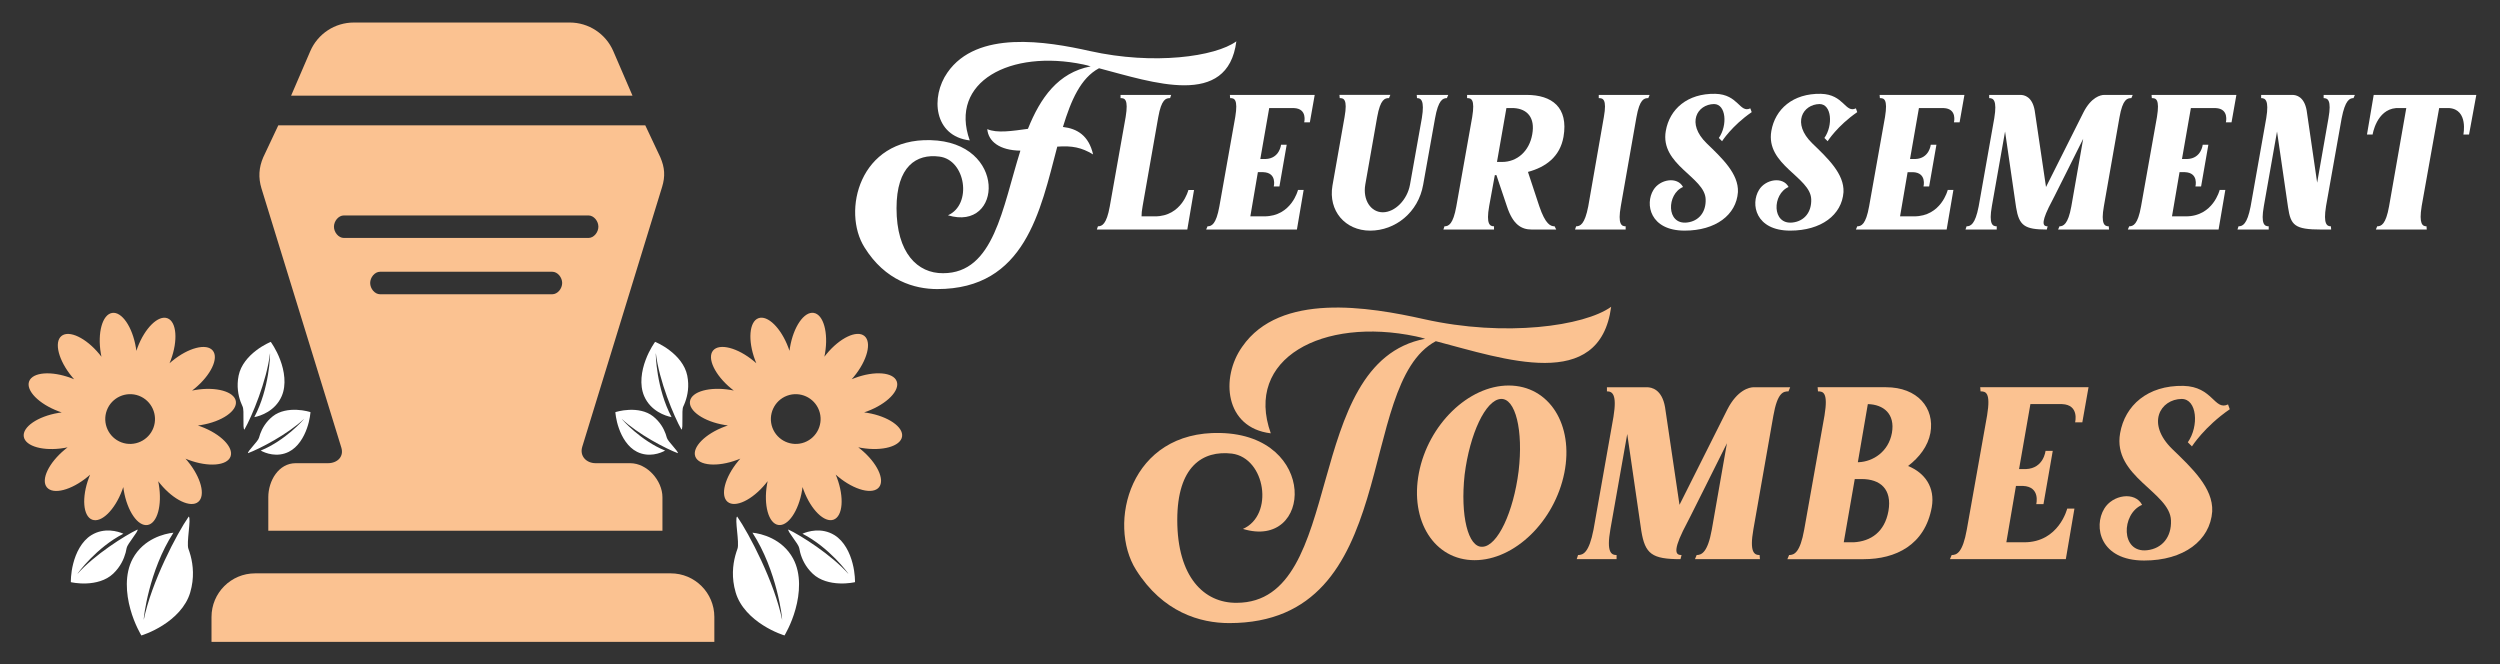
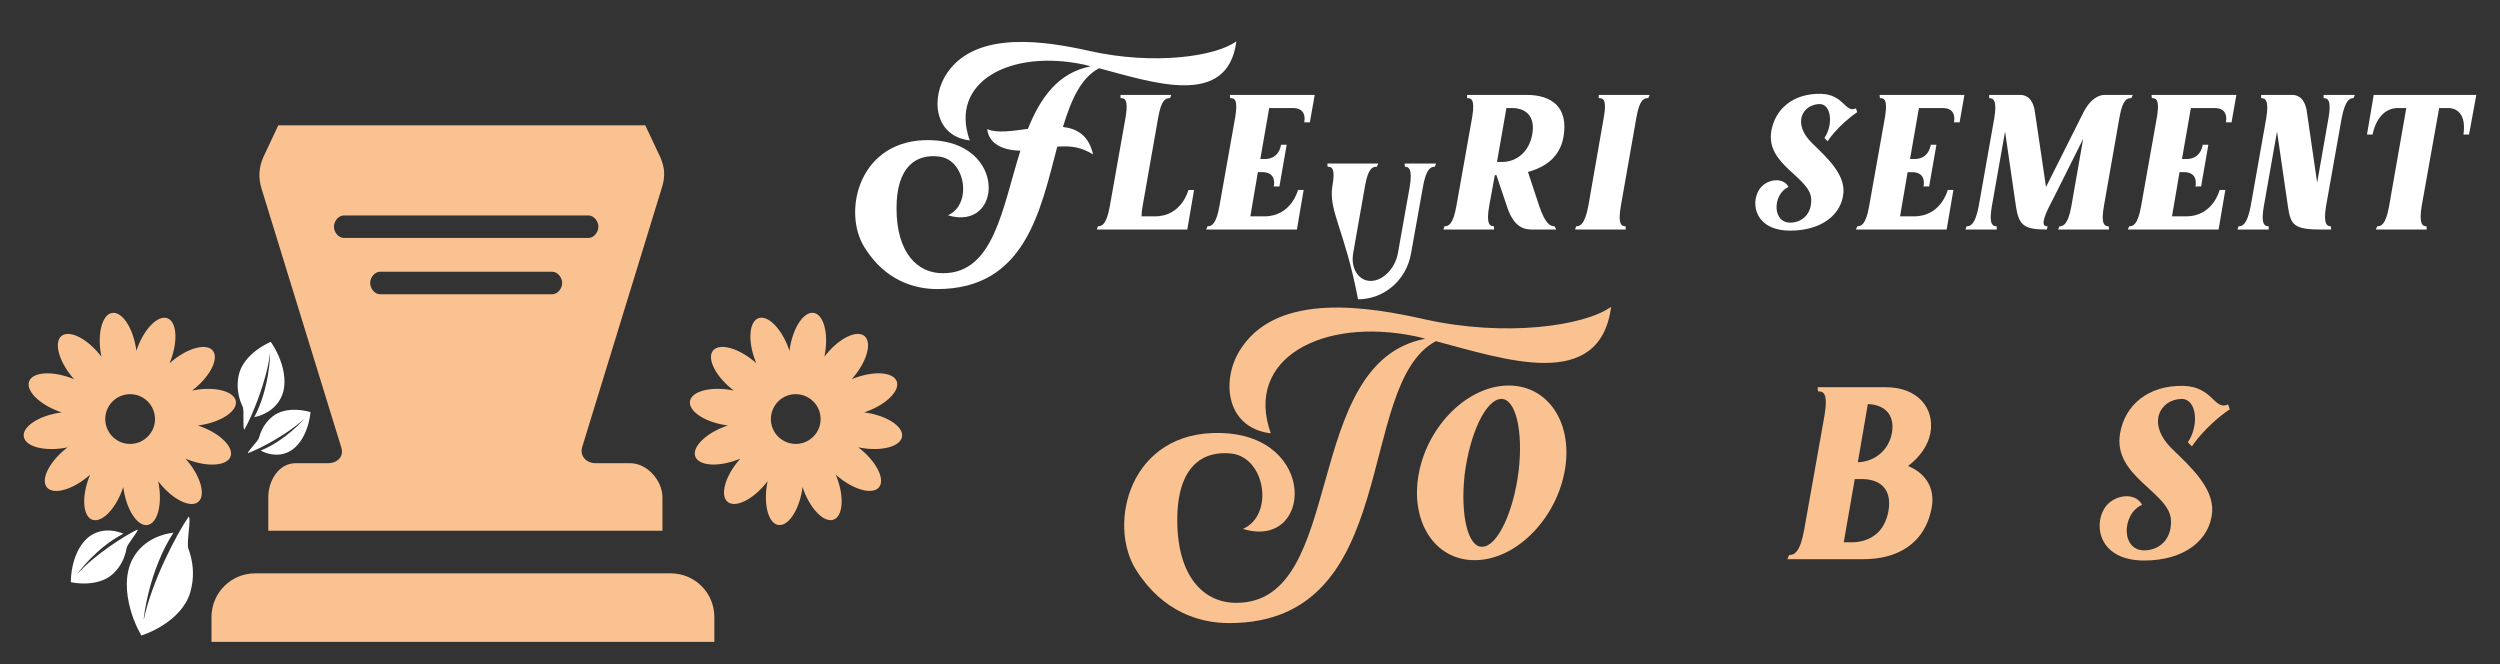
<svg xmlns="http://www.w3.org/2000/svg" version="1.1" id="Calque_1" x="0px" y="0px" width="222px" height="59px" viewBox="0 0 222 59" enable-background="new 0 0 222 59" xml:space="preserve">
  <rect x="0" y="0" width="222" height="59" fill="#333333" stroke="none" />
  <g>
    <g>
      <g>
        <path fill="#FFFFFF" d="M76.765,21.963c-2.009-3.182-0.479-9.688,5.859-9.518c6.839,0.166,6.409,8.154,1.554,6.672     c2.176-0.957,1.579-4.93-0.765-5.213c-2.033-0.266-3.802,0.859-3.802,4.59c0,3.969,1.865,5.789,4.137,5.766     c4.519,0,5.26-5.789,6.863-10.883c-1.842-0.025-2.846-0.813-2.942-1.912c0.861,0.381,2.224,0.164,3.611-0.025     c1.1-2.75,2.679-4.996,5.572-5.547c-0.215-0.072-0.431-0.119-0.646-0.168c-6.481-1.361-11.957,1.531-10.092,6.744     c-3.205-0.383-3.491-3.875-1.984-6.025c2.63-3.803,8.8-2.775,12.649-1.914c5.668,1.268,11.144,0.502,13.009-0.861     c-0.765,5.979-7.436,3.637-12.195,2.391c-1.626,0.863-2.487,2.848-3.205,5.213c1.267,0.145,2.295,0.766,2.679,2.439     c-1.029-0.621-1.866-0.787-3.181-0.691c-1.507,5.713-2.845,12.648-10.665,12.648C81.213,25.668,78.606,24.928,76.765,21.963z" />
        <path fill="#FFFFFF" d="M97.496,20.096c0.358,0,0.765-0.168,1.052-1.768l1.41-7.939c0.264-1.604-0.095-1.676-0.454-1.676V8.428     H104l-0.096,0.285c-0.358,0-0.765,0.072-1.052,1.699l-1.387,7.891c-0.072,0.385-0.096,0.67-0.096,0.91h1.196     c2.391,0,2.965-2.344,2.965-2.344h0.501l-0.598,3.514H97.4L97.496,20.096z" />
        <path fill="#FFFFFF" d="M107.228,20.096c0.358,0,0.766-0.168,1.052-1.768l1.411-7.939c0.263-1.604-0.096-1.676-0.454-1.676     l-0.024-0.285h7.533l-0.431,2.438h-0.502c0,0,0.311-1.219-0.909-1.268h-2.199l-0.79,4.521h0.479     c1.243-0.047,1.363-1.268,1.363-1.268h0.501l-0.646,3.705h-0.502c0,0,0.311-1.219-0.932-1.268h-0.479l-0.669,3.924h1.243     c2.415,0,2.989-2.344,2.989-2.344h0.502l-0.598,3.514h-8.059L107.228,20.096z" />
-         <path fill="#FFFFFF" d="M118.322,16.484l1.076-6.096c0.287-1.604-0.096-1.676-0.43-1.676l-0.024-0.285h4.519l-0.119,0.285     c-0.359,0-0.766,0.072-1.053,1.699l-1.053,5.979c-0.238,1.385,0.503,2.461,1.555,2.461c1.076,0,2.176-1.1,2.416-2.461     l1.052-5.906c0.262-1.604-0.096-1.771-0.431-1.771l-0.024-0.285h2.798l-0.12,0.285c-0.359,0-0.765,0.168-1.052,1.797     l-1.052,5.881c-0.431,2.484-2.488,4.09-4.711,4.09C119.445,20.48,117.939,18.711,118.322,16.484z" />
+         <path fill="#FFFFFF" d="M118.322,16.484c0.287-1.604-0.096-1.676-0.43-1.676l-0.024-0.285h4.519l-0.119,0.285     c-0.359,0-0.766,0.072-1.053,1.699l-1.053,5.979c-0.238,1.385,0.503,2.461,1.555,2.461c1.076,0,2.176-1.1,2.416-2.461     l1.052-5.906c0.262-1.604-0.096-1.771-0.431-1.771l-0.024-0.285h2.798l-0.12,0.285c-0.359,0-0.765,0.168-1.052,1.797     l-1.052,5.881c-0.431,2.484-2.488,4.09-4.711,4.09C119.445,20.48,117.939,18.711,118.322,16.484z" />
        <path fill="#FFFFFF" d="M128.269,20.096c0.359,0,0.766-0.168,1.052-1.768l1.411-7.939c0.262-1.604-0.095-1.676-0.455-1.676V8.428     h5.285c2.248,0,3.73,1.1,3.276,3.729c-0.311,1.748-1.554,2.68-3.156,3.109l1.003,3.037c0.55,1.625,1.005,1.793,1.364,1.793     l0.143,0.287h-2.175c-0.933,0-1.674-0.455-2.2-2.055l-0.79-2.344l-0.144-0.43h-0.143l-0.502,2.748     c-0.287,1.625,0.072,1.793,0.43,1.793v0.287h-4.495L128.269,20.096z M133.387,14.381c1.314,0,2.415-0.932,2.678-2.463     c0.263-1.457-0.431-2.248-1.626-2.32h-0.67l-0.837,4.783H133.387z" />
        <path fill="#FFFFFF" d="M139.961,20.096c0.358,0,0.764-0.168,1.075-1.768l1.387-7.939c0.288-1.604-0.095-1.676-0.454-1.676V8.428     h4.519l-0.12,0.285c-0.359,0-0.765,0.072-1.052,1.699l-1.387,7.891c-0.287,1.625,0.071,1.793,0.43,1.793v0.287h-4.496     L139.961,20.096z" />
-         <path fill="#FFFFFF" d="M146.823,16.869c0.573-0.957,2.128-1.219,2.63-0.264c-1.458,0.621-1.507,3.371,0.359,3.154     c1.028-0.117,1.697-0.908,1.649-2.076c-0.071-1.963-4.065-3.041-3.539-6.055c0.334-1.934,1.913-3.346,4.4-3.297     c2.056,0.049,2.152,1.744,3.107,1.291l0.122,0.336c-1.771,1.219-2.632,2.582-2.632,2.582l-0.287-0.289     c0.789-1.123,0.646-3.012-0.431-3.012c-1.482,0.025-2.487,1.699-0.646,3.49c1.363,1.316,2.846,2.703,2.773,4.33     c-0.143,2.031-1.984,3.42-4.733,3.42C146.513,20.48,146.057,18.113,146.823,16.869z" />
        <path fill="#FFFFFF" d="M156.197,16.869c0.573-0.957,2.128-1.219,2.629-0.264c-1.458,0.621-1.506,3.371,0.358,3.154     c1.03-0.117,1.697-0.908,1.652-2.076c-0.073-1.963-4.066-3.041-3.541-6.055c0.335-1.934,1.913-3.346,4.401-3.297     c2.056,0.049,2.15,1.744,3.108,1.291l0.118,0.336c-1.77,1.219-2.629,2.582-2.629,2.582l-0.288-0.289     c0.789-1.123,0.646-3.012-0.43-3.012c-1.483,0.025-2.487,1.699-0.646,3.49c1.364,1.316,2.847,2.703,2.773,4.33     c-0.143,2.031-1.984,3.42-4.734,3.42C155.886,20.48,155.43,18.113,156.197,16.869z" />
        <path fill="#FFFFFF" d="M164.924,20.096c0.36,0,0.767-0.168,1.052-1.768l1.413-7.939c0.262-1.604-0.097-1.676-0.456-1.676     l-0.024-0.285h7.532l-0.429,2.438h-0.501c0,0,0.309-1.219-0.911-1.268H170.4l-0.789,4.521h0.479     c1.242-0.047,1.362-1.268,1.362-1.268h0.503l-0.647,3.705h-0.5c0,0,0.311-1.219-0.933-1.268h-0.479l-0.671,3.924h1.245     c2.415,0,2.989-2.344,2.989-2.344h0.503l-0.599,3.514h-8.058L164.924,20.096z" />
        <path fill="#FFFFFF" d="M174.631,20.096c0.359,0,0.765-0.168,1.075-1.768l1.388-7.844c0.264-1.604-0.097-1.771-0.454-1.771V8.428     h2.774c0.333,0,1.051,0.143,1.268,1.387l1.004,6.791l3.323-6.623c0.693-1.363,1.53-1.555,1.842-1.555h2.534l-0.12,0.285     c-0.358,0-0.765,0.072-1.053,1.699l-1.385,7.891c-0.288,1.625,0.071,1.793,0.431,1.793l0.024,0.287h-4.522l0.122-0.287     c0.334,0,0.765-0.168,1.052-1.768l1.053-6.004c0,0-3.013,6.051-3.062,6.098c-0.74,1.531-0.432,1.674-0.096,1.674l-0.072,0.287     c-1.985,0-2.463-0.357-2.726-1.961l-0.981-6.744l-1.171,6.625c-0.287,1.625,0.071,1.793,0.431,1.793v0.287h-2.774L174.631,20.096     z" />
        <path fill="#FFFFFF" d="M189.073,20.096c0.36,0,0.767-0.168,1.052-1.768l1.413-7.939c0.262-1.604-0.098-1.676-0.456-1.676     l-0.024-0.285h7.533l-0.431,2.438h-0.501c0,0,0.31-1.219-0.91-1.268h-2.2l-0.789,4.521h0.479     c1.243-0.047,1.362-1.268,1.362-1.268h0.502l-0.646,3.705h-0.502c0,0,0.312-1.219-0.933-1.268h-0.479l-0.67,3.924h1.243     c2.416,0,2.99-2.344,2.99-2.344h0.503l-0.599,3.514h-8.058L189.073,20.096z" />
        <path fill="#FFFFFF" d="M198.78,20.096c0.36,0,0.766-0.168,1.076-1.768l1.389-7.844c0.264-1.604-0.097-1.771-0.455-1.771V8.428     h2.775c0.333,0,1.05,0.143,1.267,1.387l0.931,6.408l1.007-5.738c0.284-1.604-0.073-1.771-0.431-1.771V8.428h2.774l-0.122,0.285     c-0.333,0-0.74,0.168-1.053,1.797l-1.385,7.793c-0.264,1.625,0.096,1.793,0.431,1.793l0.024,0.287h-0.885     c-2.368,0-2.703-0.381-2.942-1.961l-0.981-6.744l-1.17,6.625c-0.288,1.625,0.07,1.793,0.431,1.793v0.287h-2.774L198.78,20.096z" />
        <path fill="#FFFFFF" d="M211.095,20.096c0.36,0,0.767-0.168,1.053-1.768l1.53-8.73h-0.909c-1.743,0.145-2.08,2.346-2.08,2.346     h-0.501l0.597-3.516h9.112l-0.646,3.516h-0.503c0,0,0.454-2.201-1.243-2.346h-0.908l-1.553,8.705     c-0.264,1.625,0.094,1.793,0.429,1.793l0.023,0.287h-4.519L211.095,20.096z" />
      </g>
      <g>
        <path fill="#FBC291" d="M100.879,50.6c-2.564-4.061-0.58-12.365,7.51-12.15c8.702,0.213,8.152,10.41,1.984,8.518     c2.779-1.221,2.016-6.291-0.977-6.688c-2.595-0.305-4.854,1.129-4.854,5.893c0,5.068,2.381,7.389,5.282,7.357     c9.8-0.029,5.648-21.34,16.73-23.447c-0.274-0.09-0.549-0.152-0.824-0.213c-8.274-1.74-15.265,1.955-12.884,8.609     c-4.091-0.488-4.488-4.947-2.534-7.693c3.358-4.854,11.235-3.543,16.15-2.443c7.205,1.617,14.227,0.611,16.609-1.1     c-1.008,7.635-9.495,4.641-15.57,3.055c-7.236,3.848-2.901,25.033-18.349,25.033C106.588,55.33,103.26,54.385,100.879,50.6z" />
        <path fill="#FBC291" d="M126,41.99c0.824-4.273,4.396-7.756,7.968-7.756c3.603,0,5.801,3.482,4.946,7.756     c-0.855,4.275-4.396,7.754-7.969,7.754C127.374,49.744,125.175,46.266,126,41.99z M134.853,41.838     c0.428-3.604-0.274-6.502-1.587-6.412c-1.343,0.092-2.748,3.084-3.206,6.717c-0.397,3.633,0.305,6.504,1.587,6.41     C132.991,48.492,134.396,45.471,134.853,41.838z" />
-         <path fill="#FBC291" d="M140.131,49.287c0.458,0,0.977-0.215,1.374-2.26l1.771-10.014c0.335-2.047-0.123-2.26-0.58-2.26v-0.367     h3.542c0.427,0,1.343,0.184,1.618,1.771l1.283,8.672l4.243-8.459c0.886-1.738,1.954-1.984,2.352-1.984h3.235l-0.152,0.367     c-0.458,0-0.978,0.092-1.344,2.168l-1.771,10.076c-0.366,2.074,0.091,2.289,0.549,2.289l0.031,0.367h-5.77l0.152-0.367     c0.428,0,0.978-0.215,1.344-2.26l1.343-7.664c0,0-3.847,7.725-3.908,7.787c-0.946,1.951-0.549,2.137-0.122,2.137l-0.092,0.367     c-2.534,0-3.145-0.459-3.48-2.504l-1.251-8.611l-1.496,8.459c-0.366,2.074,0.092,2.289,0.549,2.289v0.367h-3.541L140.131,49.287z     " />
        <path fill="#FBC291" d="M158.872,49.287c0.458,0,0.976-0.215,1.342-2.26l1.803-10.137c0.335-2.045-0.123-2.137-0.581-2.137     l-0.03-0.367h6.076c2.778,0,4.335,1.832,3.938,4.063c-0.215,1.158-0.978,2.166-1.984,2.93c1.495,0.611,2.412,1.893,2.105,3.664     c-0.61,3.359-3.205,4.611-6.044,4.611h-6.778L158.872,49.287z M164.611,48.156c1.526-0.09,2.747-0.916,3.083-2.777     c0.336-1.953-0.732-2.84-2.382-2.84h-0.609l-0.978,5.617H164.611z M165.069,41.043c1.252-0.061,2.625-0.916,2.932-2.594     c0.305-1.711-0.765-2.535-2.138-2.564l-0.886,5.158H165.069z" />
-         <path fill="#FBC291" d="M173.309,49.287c0.458,0,0.977-0.215,1.343-2.26l1.802-10.137c0.336-2.045-0.123-2.137-0.581-2.137     l-0.03-0.367h9.618l-0.551,3.115h-0.641c0,0,0.397-1.557-1.16-1.617H180.3l-1.007,5.77h0.609     c1.588-0.061,1.741-1.617,1.741-1.617h0.641l-0.824,4.73h-0.641c0,0,0.396-1.557-1.191-1.617h-0.611l-0.854,5.006h1.588     c3.084,0,3.816-2.992,3.816-2.992h0.642l-0.764,4.49h-10.289L173.309,49.287z" />
        <path fill="#FBC291" d="M186.861,45.164c0.732-1.219,2.717-1.557,3.358-0.334c-1.862,0.793-1.924,4.305,0.458,4.029     c1.313-0.154,2.167-1.16,2.106-2.656c-0.092-2.504-5.19-3.877-4.519-7.725c0.427-2.473,2.442-4.273,5.618-4.213     c2.625,0.061,2.747,2.229,3.969,1.648l0.152,0.428c-2.26,1.557-3.358,3.299-3.358,3.299l-0.366-0.367     c1.007-1.438,0.824-3.848-0.55-3.848c-1.893,0.029-3.176,2.168-0.824,4.457c1.74,1.68,3.633,3.449,3.541,5.527     c-0.183,2.594-2.533,4.365-6.044,4.365C186.465,49.775,185.884,46.752,186.861,45.164z" />
      </g>
    </g>
    <g>
      <g>
-         <path fill="#FFFFFF" d="M65.328,52.611c0.382,1.305,1.439,2.285,2.431,2.912c0.987,0.631,1.908,0.908,1.908,0.904     c-0.008,0.002,0.6-0.967,0.974-2.336c0.382-1.361,0.529-3.121-0.213-4.49c-0.96-1.773-2.828-2.221-3.612-2.299     c2.188,3.371,2.667,7.627,2.638,7.742c-0.68-3.346-2.936-7.658-3.996-9.178c-0.242,0.158,0.223,2.35,0.03,2.865     c-0.066,0.178-0.133,0.383-0.194,0.609C65.071,50.178,64.944,51.307,65.328,52.611z M70.969,48.658     c0.022,0.125,0.051,0.266,0.09,0.416c0.15,0.555,0.451,1.244,1.105,1.867c0.653,0.623,1.585,0.836,2.364,0.867     c0.777,0.035,1.399-0.111,1.398-0.113c-0.004,0.004,0.023-0.756-0.217-1.666c-0.23-0.91-0.731-1.969-1.612-2.512     c-1.14-0.699-2.362-0.338-2.837-0.121c2.375,1.213,4.064,3.5,4.084,3.574c-1.5-1.695-4.229-3.426-5.342-3.949     C69.914,47.191,70.91,48.299,70.969,48.658z M61.028,33.35c-0.192-0.953-0.884-1.719-1.552-2.227     c-0.665-0.514-1.304-0.768-1.304-0.766c0.006,0-0.489,0.652-0.84,1.607c-0.357,0.943-0.572,2.191-0.128,3.215     c0.574,1.322,1.878,1.758,2.431,1.861c-1.349-2.539-1.424-5.604-1.396-5.684c0.276,2.428,1.615,5.645,2.276,6.793     c0.183-0.098-0.012-1.688,0.158-2.045c0.059-0.123,0.12-0.264,0.176-0.422C61.059,35.102,61.22,34.305,61.028,33.35z      M57.999,36.973c-0.621-0.494-1.455-0.609-2.139-0.578c-0.684,0.027-1.217,0.205-1.216,0.205     c0.003-0.002,0.037,0.664,0.317,1.443c0.273,0.781,0.792,1.672,1.606,2.078c1.052,0.527,2.096,0.115,2.496-0.109     c-2.174-0.883-3.83-2.756-3.854-2.82c1.445,1.371,3.969,2.678,4.985,3.051c0.063-0.156-0.894-1.049-0.975-1.361     c-0.028-0.107-0.063-0.227-0.11-0.355C58.936,38.051,58.62,37.469,57.999,36.973z" />
        <path fill="#FFFFFF" d="M16.924,49.342c-0.061-0.227-0.128-0.432-0.194-0.609c-0.193-0.516,0.271-2.707,0.03-2.865     c-1.059,1.52-3.315,5.832-3.996,9.178c-0.03-0.115,0.45-4.371,2.637-7.742c-0.784,0.078-2.651,0.525-3.611,2.299     c-0.742,1.369-0.595,3.129-0.213,4.49c0.374,1.369,0.982,2.338,0.974,2.336c0,0.004,0.921-0.273,1.908-0.904     c0.992-0.627,2.048-1.607,2.431-2.912C17.273,51.307,17.146,50.178,16.924,49.342z M12.215,47.021     c-1.114,0.523-3.842,2.254-5.343,3.949c0.021-0.074,1.709-2.361,4.084-3.574c-0.476-0.217-1.698-0.578-2.837,0.121     c-0.882,0.543-1.381,1.602-1.613,2.512c-0.239,0.91-0.212,1.67-0.215,1.666c-0.002,0.002,0.62,0.148,1.397,0.113     c0.777-0.031,1.71-0.244,2.364-0.867c0.654-0.623,0.955-1.313,1.105-1.867c0.04-0.15,0.069-0.291,0.09-0.416     C11.307,48.299,12.302,47.191,12.215,47.021z M21.368,35.684c0.057,0.158,0.119,0.299,0.177,0.422     c0.17,0.357-0.025,1.947,0.157,2.045c0.661-1.148,2-4.365,2.277-6.793c0.028,0.08-0.048,3.145-1.397,5.684     c0.554-0.104,1.858-0.539,2.432-1.861c0.444-1.023,0.229-2.271-0.128-3.215c-0.352-0.955-0.847-1.607-0.84-1.607     c0-0.002-0.64,0.252-1.304,0.766c-0.668,0.508-1.36,1.273-1.552,2.227C20.997,34.305,21.158,35.102,21.368,35.684z      M23.107,38.525c-0.047,0.129-0.083,0.248-0.111,0.355c-0.081,0.313-1.038,1.205-0.975,1.361c1.016-0.373,3.54-1.68,4.985-3.051     c-0.024,0.064-1.679,1.938-3.854,2.82c0.4,0.225,1.444,0.637,2.496,0.109c0.814-0.406,1.333-1.297,1.606-2.078     c0.28-0.779,0.314-1.445,0.317-1.443c0.001,0-0.532-0.178-1.215-0.205c-0.685-0.031-1.519,0.084-2.138,0.578     C23.597,37.469,23.28,38.051,23.107,38.525z" />
      </g>
      <g>
        <path fill="#FBC291" d="M18.782,54.785V57h44.652v-2.215c0-2.137-1.733-3.871-3.87-3.871H22.652     C20.515,50.914,18.782,52.648,18.782,54.785L18.782,54.785z" />
        <path fill="#FBC291" d="M58.795,16.599c0.292-0.955,0.235-1.724-0.16-2.638l-1.334-2.83H24.712l-1.333,2.83     c-0.396,0.914-0.452,1.813-0.161,2.768l7.093,23.019c0.246,0.805-0.354,1.384-1.193,1.384H26.25     c-1.491,0-2.425,1.536-2.425,3.024v2.976h35v-2.976c0-1.488-1.367-3.024-2.857-3.024h-3.072c-0.838,0-1.44-0.646-1.194-1.451     L58.795,16.599z M49.036,26.131h-15.28c-0.488,0-0.885-0.512-0.885-1c0-0.49,0.396-1,0.885-1h15.28c0.488,0,0.885,0.51,0.885,1     C49.92,25.619,49.524,26.131,49.036,26.131z M30.539,21.131c-0.488,0-0.884-0.514-0.884-1c0-0.49,0.396-1,0.884-1h21.713     c0.488,0,0.885,0.51,0.885,1c0,0.486-0.396,1-0.885,1H30.539z" />
-         <path fill="#FBC291" d="M50.593,2H31.42c-1.682,0-3.203,1-3.868,2.545L25.85,8.494h30.315l-1.703-3.949     C53.795,3,52.276,2,50.593,2L50.593,2z" />
      </g>
      <path fill="#FBC291" d="M80.102,38.778c0.144-0.859-1.233-1.807-3.076-2.115c-0.098-0.016-0.196-0.029-0.293-0.043    c0.092-0.029,0.186-0.063,0.28-0.098c1.75-0.654,2.921-1.846,2.615-2.662c-0.304-0.816-1.971-0.949-3.72-0.293    c-0.094,0.033-0.185,0.07-0.276,0.109c0.065-0.074,0.13-0.148,0.195-0.227c1.188-1.441,1.605-3.059,0.933-3.613    c-0.672-0.553-2.182,0.164-3.37,1.607c-0.063,0.074-0.124,0.154-0.183,0.232c0.02-0.096,0.038-0.193,0.055-0.293    c0.31-1.842-0.138-3.451-0.998-3.596s-1.807,1.232-2.115,3.074c-0.018,0.1-0.032,0.197-0.043,0.295    c-0.03-0.094-0.063-0.188-0.098-0.281c-0.654-1.75-1.846-2.92-2.664-2.615c-0.815,0.307-0.947,1.971-0.293,3.721    c0.035,0.096,0.073,0.186,0.11,0.275c-0.074-0.064-0.148-0.129-0.225-0.191c-1.442-1.191-3.06-1.607-3.615-0.936    c-0.554,0.672,0.165,2.182,1.605,3.369c0.078,0.064,0.155,0.125,0.234,0.184c-0.097-0.02-0.193-0.037-0.292-0.055    c-1.842-0.307-3.453,0.139-3.597,0.998c-0.144,0.861,1.233,1.809,3.075,2.115c0.098,0.018,0.196,0.031,0.293,0.043    c-0.092,0.031-0.187,0.063-0.28,0.098c-1.75,0.654-2.92,1.846-2.615,2.662c0.304,0.816,1.971,0.949,3.72,0.295    c0.094-0.035,0.186-0.07,0.276-0.109c-0.065,0.072-0.131,0.148-0.194,0.225c-1.188,1.441-1.606,3.059-0.934,3.613    s2.182-0.164,3.37-1.605c0.063-0.078,0.124-0.154,0.183-0.232c-0.02,0.096-0.038,0.193-0.056,0.293    c-0.309,1.842,0.139,3.451,0.999,3.594c0.859,0.145,1.807-1.23,2.116-3.076c0.017-0.098,0.031-0.193,0.042-0.291    c0.03,0.094,0.063,0.186,0.098,0.279c0.654,1.75,1.846,2.92,2.663,2.617c0.816-0.307,0.949-1.973,0.294-3.723    c-0.035-0.094-0.073-0.186-0.11-0.275c0.073,0.064,0.148,0.131,0.225,0.193c1.442,1.188,3.06,1.605,3.615,0.934    c0.554-0.672-0.165-2.18-1.605-3.367c-0.078-0.064-0.155-0.127-0.234-0.186c0.097,0.02,0.193,0.039,0.292,0.055    C78.348,40.085,79.959,39.638,80.102,38.778z M71.435,39.282c-1.141,0.426-2.415-0.156-2.843-1.297    c-0.425-1.141,0.155-2.416,1.296-2.844c1.141-0.426,2.416,0.156,2.843,1.297C73.157,37.579,72.577,38.854,71.435,39.282z" />
      <path fill="#FBC291" d="M20.943,35.626c-0.144-0.859-1.754-1.305-3.597-0.998c-0.098,0.018-0.196,0.035-0.292,0.055    c0.078-0.059,0.156-0.119,0.234-0.184c1.441-1.188,2.16-2.697,1.605-3.369c-0.555-0.672-2.172-0.256-3.614,0.936    c-0.078,0.063-0.152,0.127-0.225,0.191c0.038-0.09,0.075-0.18,0.11-0.275c0.654-1.75,0.522-3.414-0.294-3.721    c-0.816-0.305-2.009,0.865-2.663,2.615c-0.035,0.094-0.068,0.188-0.098,0.281c-0.012-0.098-0.026-0.195-0.042-0.295    c-0.309-1.842-1.255-3.219-2.115-3.074s-1.307,1.754-0.998,3.596c0.016,0.1,0.035,0.197,0.055,0.293    c-0.059-0.078-0.121-0.158-0.184-0.232c-1.188-1.443-2.697-2.16-3.37-1.607c-0.673,0.555-0.254,2.172,0.934,3.613    c0.064,0.078,0.128,0.152,0.194,0.227c-0.09-0.039-0.182-0.076-0.276-0.109c-1.75-0.656-3.416-0.523-3.72,0.293    c-0.306,0.816,0.866,2.008,2.615,2.662c0.093,0.035,0.187,0.068,0.28,0.098c-0.097,0.014-0.195,0.027-0.294,0.043    c-1.842,0.309-3.218,1.256-3.075,2.115c0.144,0.859,1.754,1.307,3.597,0.998c0.099-0.016,0.195-0.035,0.292-0.055    c-0.078,0.059-0.156,0.121-0.233,0.186c-1.441,1.188-2.16,2.695-1.605,3.367c0.555,0.672,2.172,0.254,3.614-0.934    c0.077-0.063,0.152-0.129,0.225-0.193c-0.038,0.09-0.075,0.182-0.11,0.275c-0.654,1.75-0.522,3.416,0.294,3.723    c0.817,0.303,2.009-0.867,2.662-2.617c0.036-0.094,0.068-0.186,0.099-0.279c0.012,0.098,0.026,0.193,0.042,0.291    c0.308,1.846,1.255,3.221,2.115,3.076c0.86-0.143,1.307-1.752,0.998-3.594c-0.016-0.1-0.035-0.197-0.055-0.293    c0.059,0.078,0.12,0.154,0.184,0.232c1.188,1.441,2.697,2.16,3.37,1.605s0.254-2.172-0.934-3.613    c-0.063-0.076-0.128-0.152-0.194-0.225c0.09,0.039,0.182,0.074,0.276,0.109c1.75,0.654,3.415,0.521,3.721-0.295    c0.305-0.816-0.866-2.008-2.616-2.662c-0.093-0.035-0.187-0.066-0.28-0.098c0.097-0.012,0.195-0.025,0.293-0.043    C19.71,37.435,21.087,36.487,20.943,35.626z M13.625,37.985c-0.427,1.141-1.702,1.723-2.843,1.297    c-1.141-0.428-1.722-1.703-1.296-2.844s1.702-1.723,2.843-1.297C13.469,35.569,14.05,36.845,13.625,37.985z" />
    </g>
  </g>
</svg>